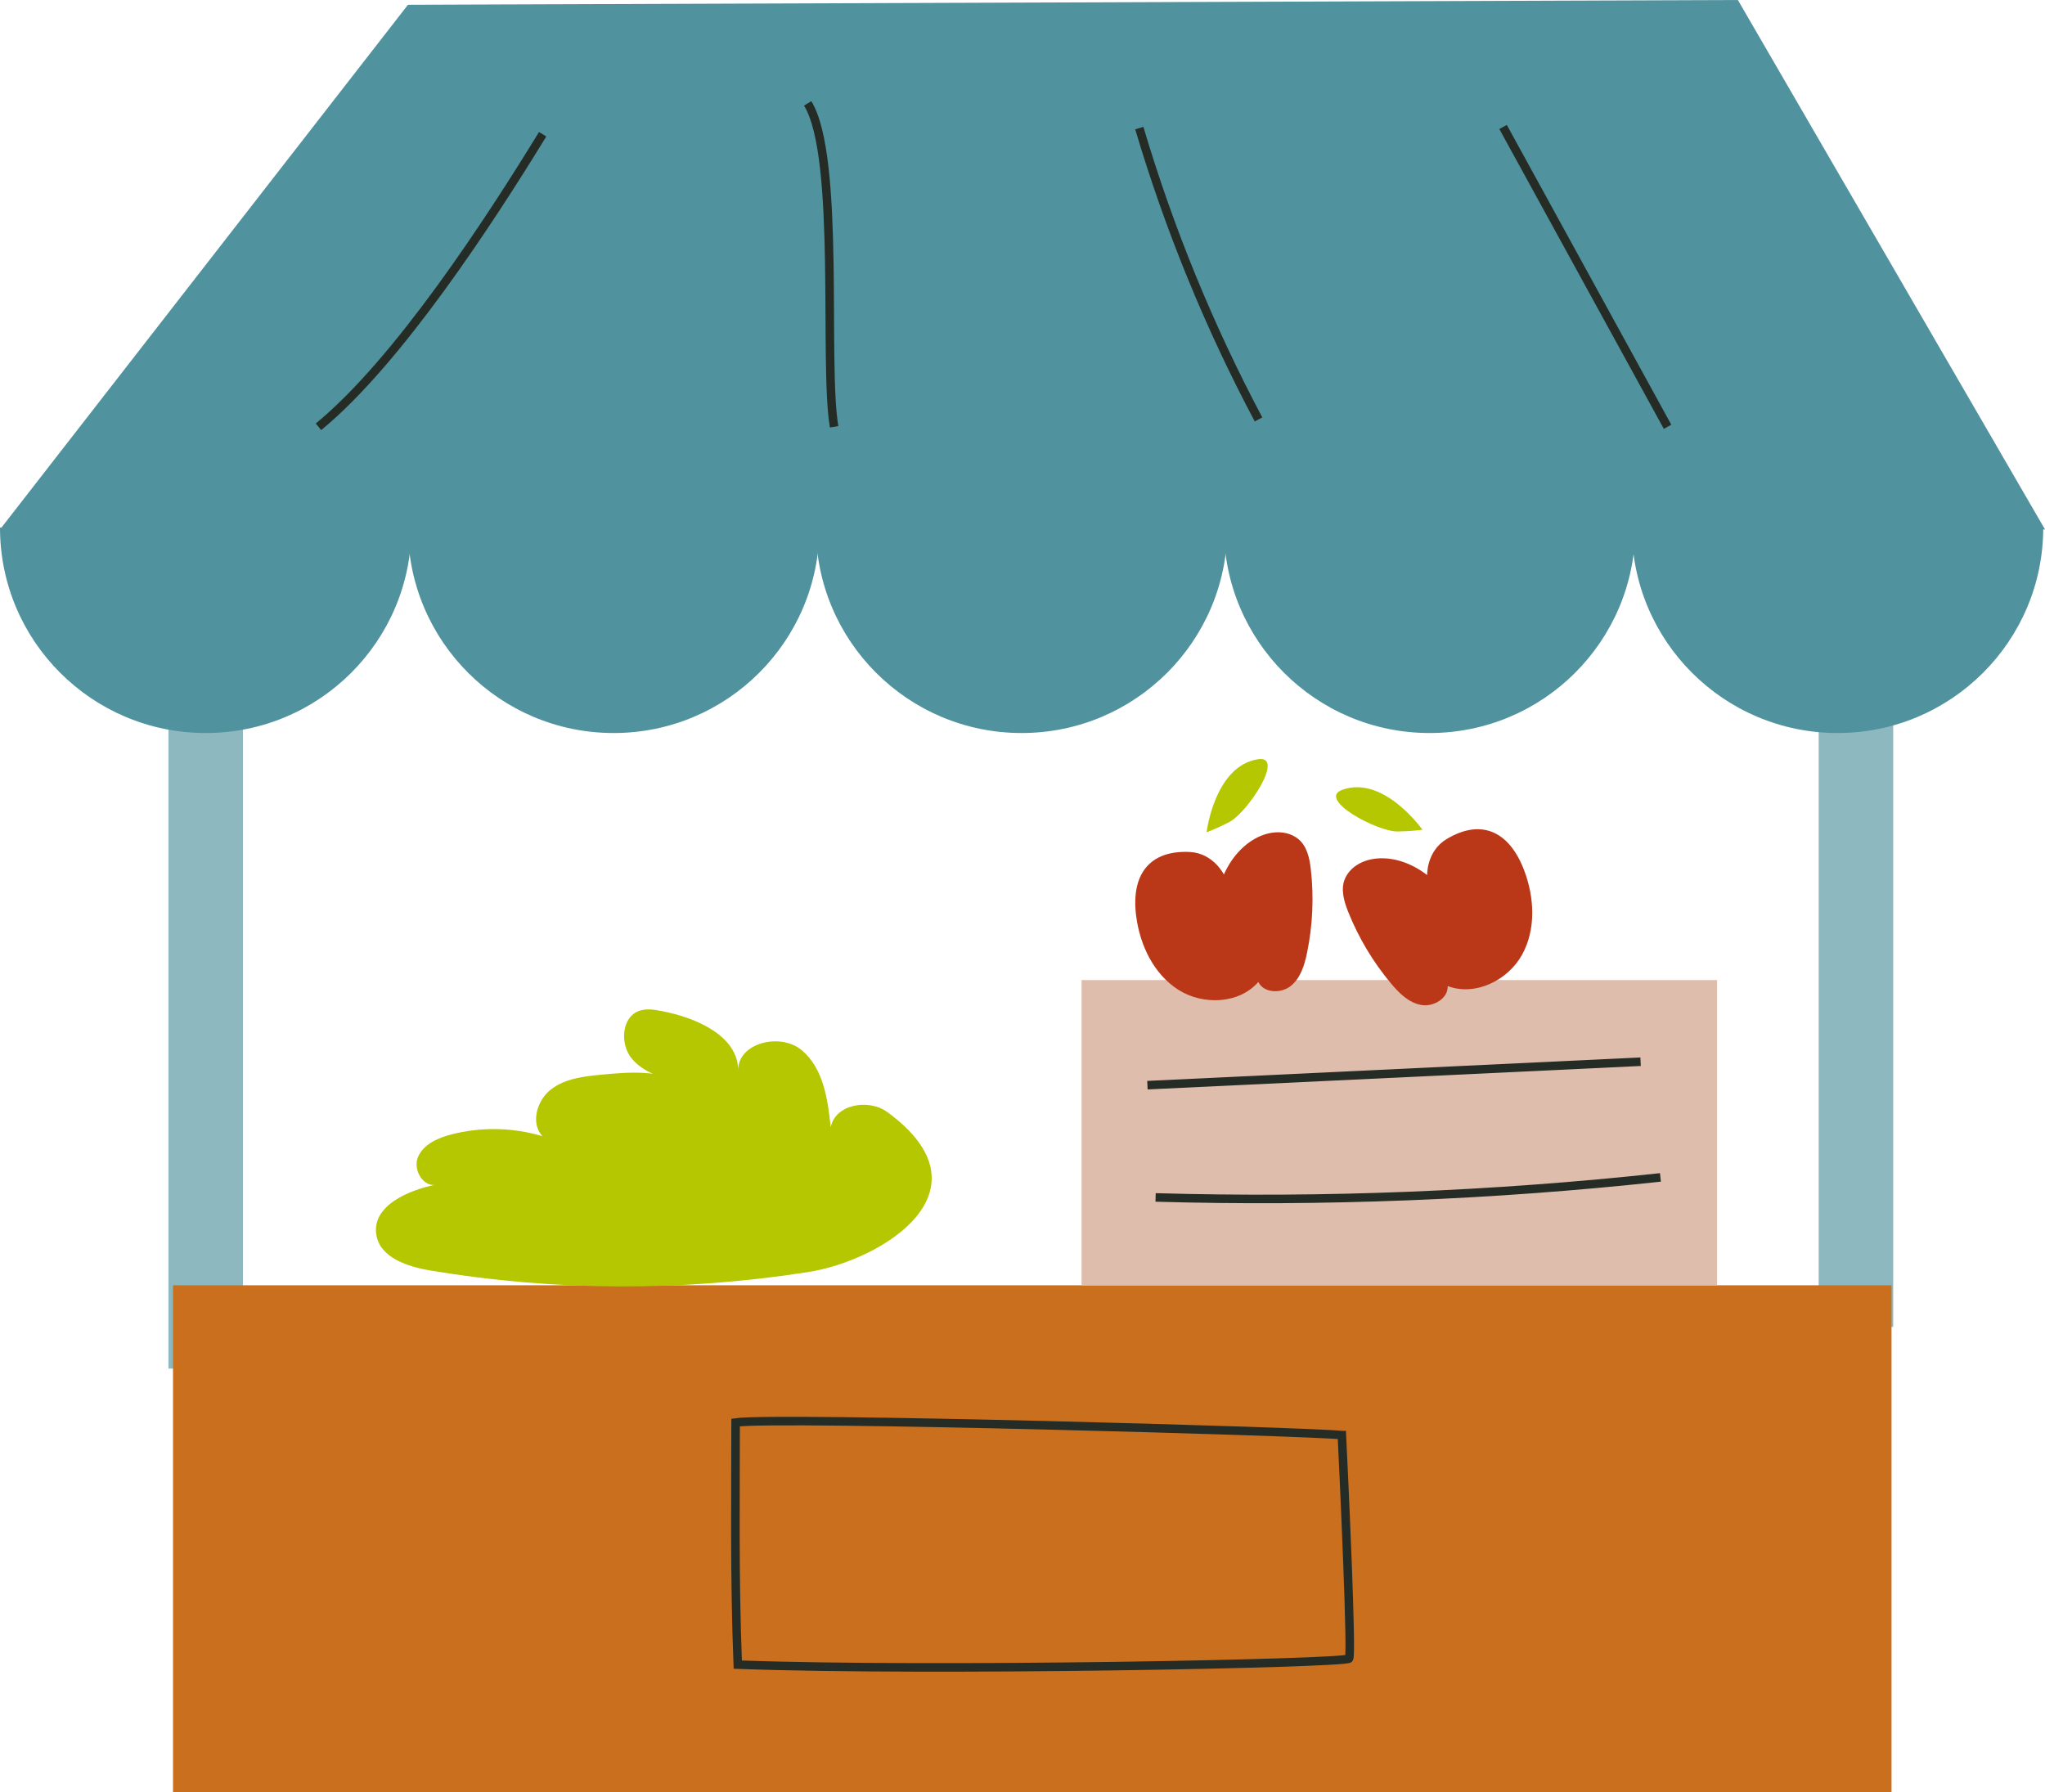
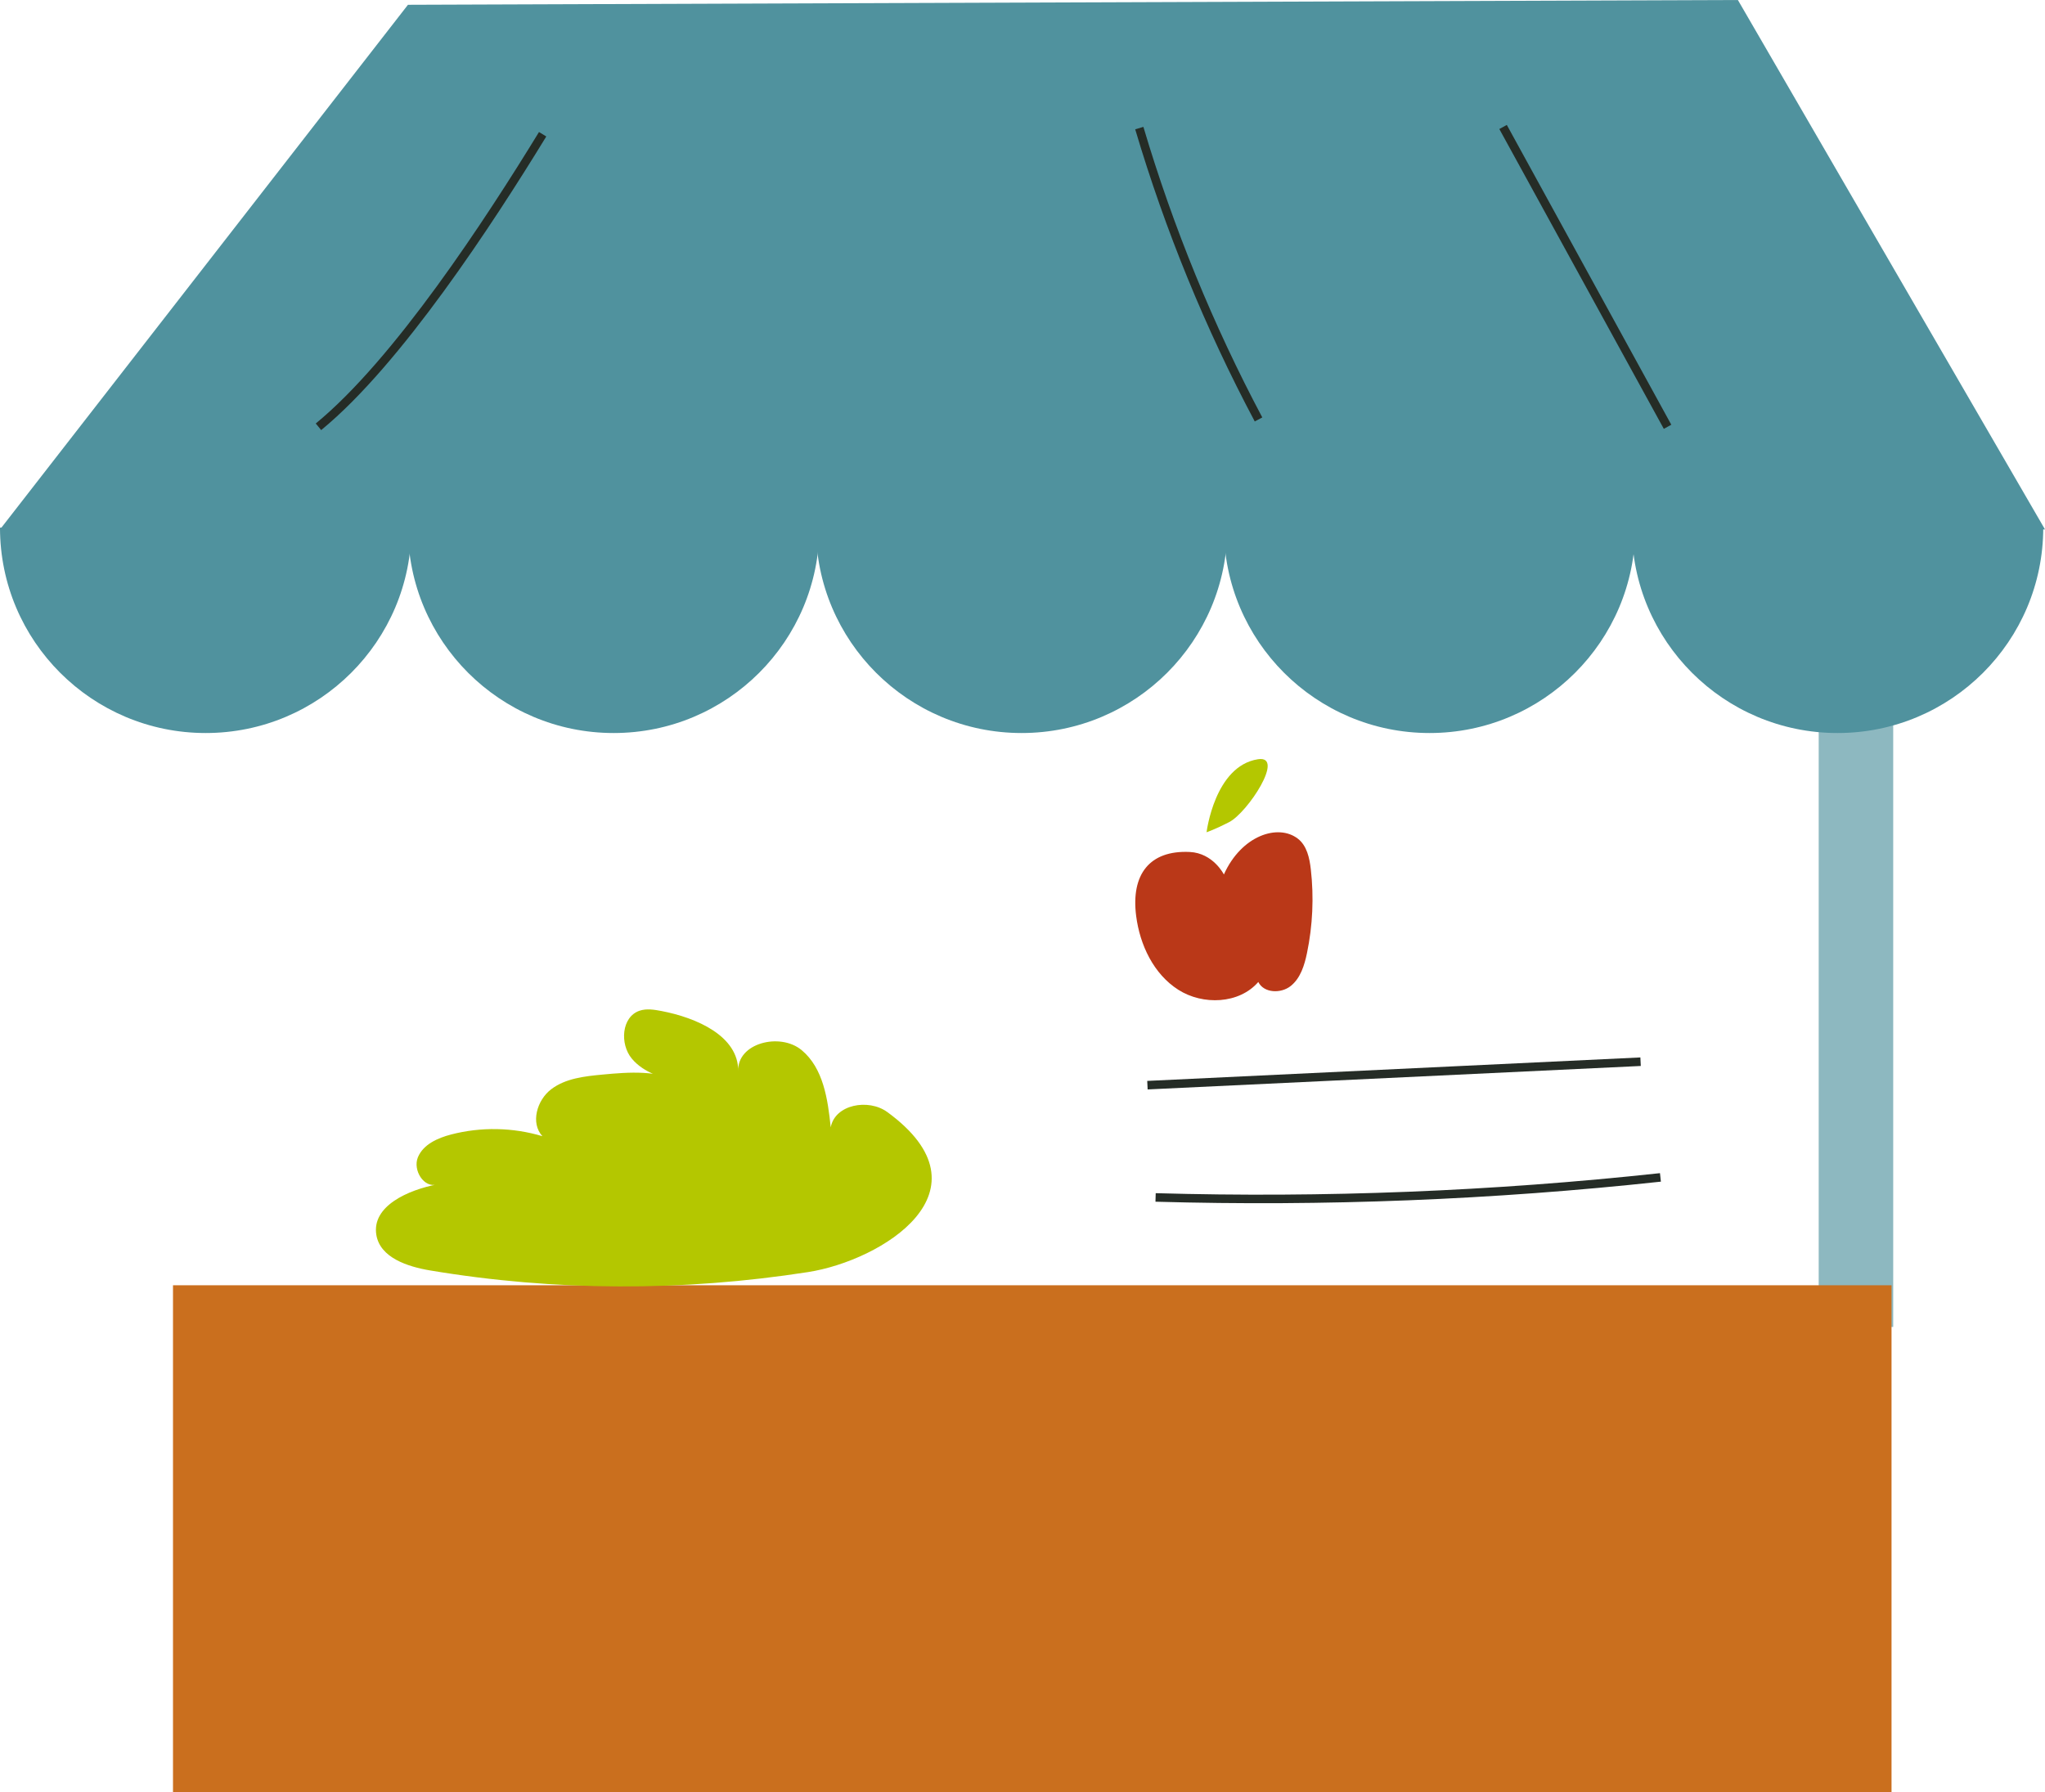
<svg xmlns="http://www.w3.org/2000/svg" id="Capa_2" viewBox="0 0 137.218 120.276">
  <defs>
    <style>.cls-1{opacity:.65;stroke:#50929e;stroke-width:5px;}.cls-1,.cls-2{fill:none;stroke-miterlimit:10;}.cls-2{stroke:#252c26;stroke-width:.573px;}.cls-3{fill:#50929e;}.cls-3,.cls-4,.cls-5,.cls-6,.cls-7{stroke-width:0px;}.cls-4{fill:#debdac;}.cls-5{fill:#ca6f1e;}.cls-6{fill:#ba3818;}.cls-7{fill:#b4c700;}</style>
  </defs>
  <g id="Capa_4">
    <line class="cls-1" x1="124.533" y1="31.458" x2="124.533" y2="89.048" />
-     <line class="cls-1" x1="13.802" y1="91.844" x2="13.802" y2="31.458" />
    <polygon class="cls-3" points="116.611 0 27.374 .321 0 35.53 137.218 35.53 116.611 0" />
    <path class="cls-3" d="m27.604,35.409c0,7.612-6.179,13.783-13.802,13.783S0,43.021,0,35.409" />
    <path class="cls-3" d="m82.352,35.409c0,7.612-6.179,13.783-13.802,13.783s-13.802-6.171-13.802-13.783" />
    <path class="cls-3" d="m54.978,35.409c0,7.612-6.179,13.783-13.802,13.783s-13.802-6.171-13.802-13.783" />
    <path class="cls-3" d="m109.726,35.409c0,7.612-6.179,13.783-13.802,13.783s-13.802-6.171-13.802-13.783" />
    <path class="cls-3" d="m137.1,35.409c0,7.612-6.179,13.783-13.802,13.783s-13.802-6.171-13.802-13.783" />
    <rect class="cls-5" x="11.608" y="86.252" width="115.312" height="34.024" />
-     <rect class="cls-4" x="72.572" y="65.77" width="42.641" height="20.482" />
    <path class="cls-6" d="m87.085,56.282c.606.468.784,1.297.87,2.057.213,1.869.126,3.772-.256,5.614-.17.822-.435,1.688-1.09,2.213s-1.807.486-2.178-.267c-1.284,1.481-3.717,1.575-5.37.521-1.652-1.055-2.574-3-2.825-4.944-.361-2.789.894-4.431,3.595-4.302,1.576.075,2.291,1.51,2.291,1.51,1.176-2.62,3.638-3.426,4.963-2.402Z" />
    <path class="cls-7" d="m80.96,55.852s.539-4.451,3.451-4.901c1.844-.285-.699,3.583-1.937,4.221-.931.481-1.515.68-1.515.68Z" />
-     <path class="cls-6" d="m90.252,58.958c-.312.699-.077,1.513.207,2.224.697,1.747,1.674,3.382,2.883,4.824.539.643,1.182,1.281,2.007,1.433s1.822-.427,1.792-1.266c1.832.697,4.02-.372,4.977-2.083.956-1.711.847-3.861.149-5.692-1.002-2.627-2.885-3.48-5.203-2.088-1.353.813-1.304,2.414-1.304,2.414-2.276-1.751-4.826-1.297-5.509.233Z" />
-     <path class="cls-7" d="m95.443,55.68s-2.581-3.665-5.36-2.683c-1.759.622,2.311,2.825,3.704,2.802,1.048-.017,1.656-.118,1.656-.118Z" />
    <path class="cls-7" d="m59.533,74.626c-1.263-.922-3.509-.51-3.792,1.027-.196-1.885-.493-3.968-1.95-5.18s-4.357-.468-4.256,1.424c.027-2.378-2.807-3.599-5.143-4.048-.491-.094-1.009-.181-1.482-.02-1.206.411-1.332,2.227-.52,3.208s2.14,1.333,3.379,1.63c-1.6-.872-3.54-.724-5.354-.553-1.199.113-2.468.253-3.427.981s-1.408,2.267-.593,3.153c-1.98-.595-4.124-.635-6.125-.115-.905.235-1.87.666-2.229,1.529s.41,2.105,1.3,1.818c-1.939.37-4.414,1.45-4.088,3.397.255,1.52,2.083,2.124,3.603,2.379,8.384,1.408,16.966,1.419,25.362.111,4.941-.77,12.565-5.449,5.314-10.744Z" />
    <path class="cls-2" d="m76.992,72.824c11.03-.525,22.06-1.05,33.09-1.575" />
    <path class="cls-2" d="m77.539,80.358c11.305.322,22.632-.127,33.875-1.345" />
-     <path class="cls-2" d="m90.039,96.309c.158,3.257.687,14.707.483,14.993-.237.333-28.004.887-41.018.408-.233-5.886-.145-11.754-.145-16.249,2.771-.404,38.709.608,40.679.848Z" />
+     <path class="cls-2" d="m90.039,96.309Z" />
    <path class="cls-2" d="m36.411,9.009c-3.577,5.848-9.739,15.288-15.042,19.632" />
-     <path class="cls-2" d="m54.195,6.939c2.222,3.599,1.049,17.535,1.775,21.702" />
    <path class="cls-2" d="m76.446,8.596c2.007,6.762,4.691,13.323,8,19.552" />
    <path class="cls-2" d="m100.855,8.521l11.037,20.12" />
  </g>
</svg>